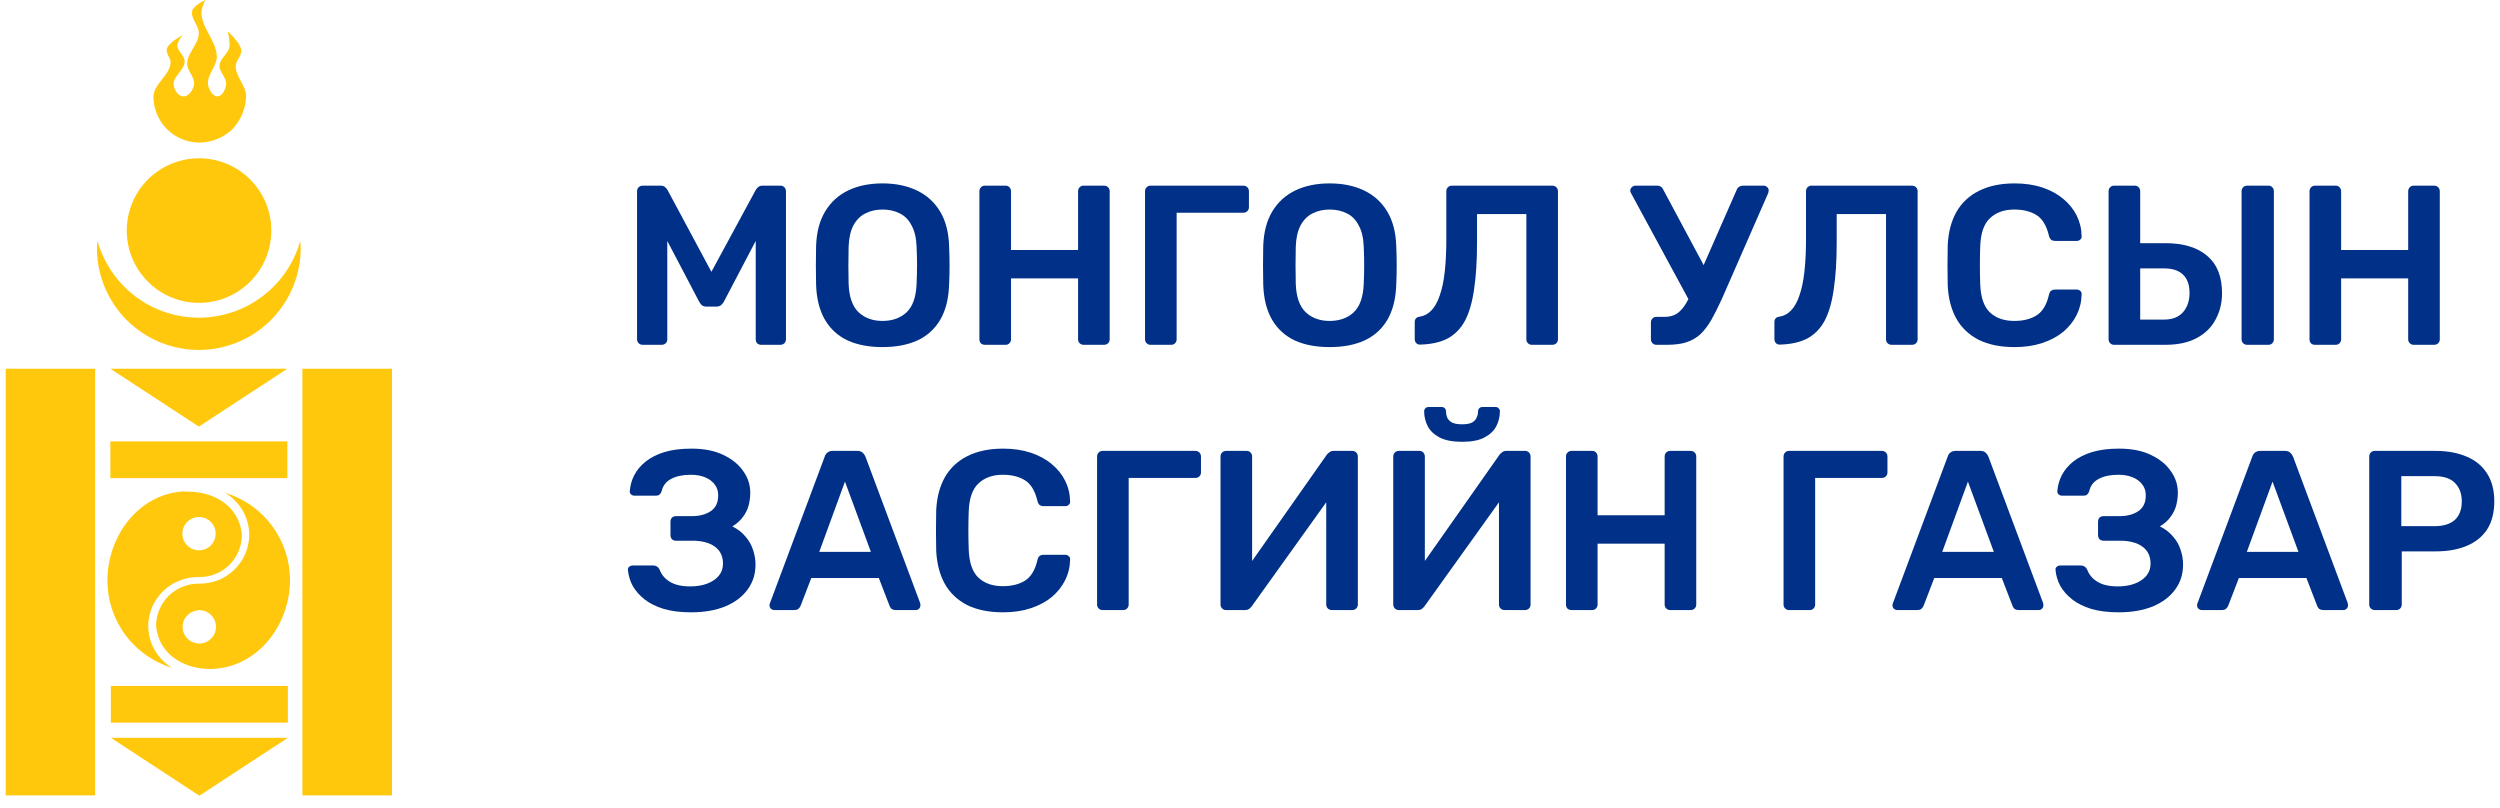
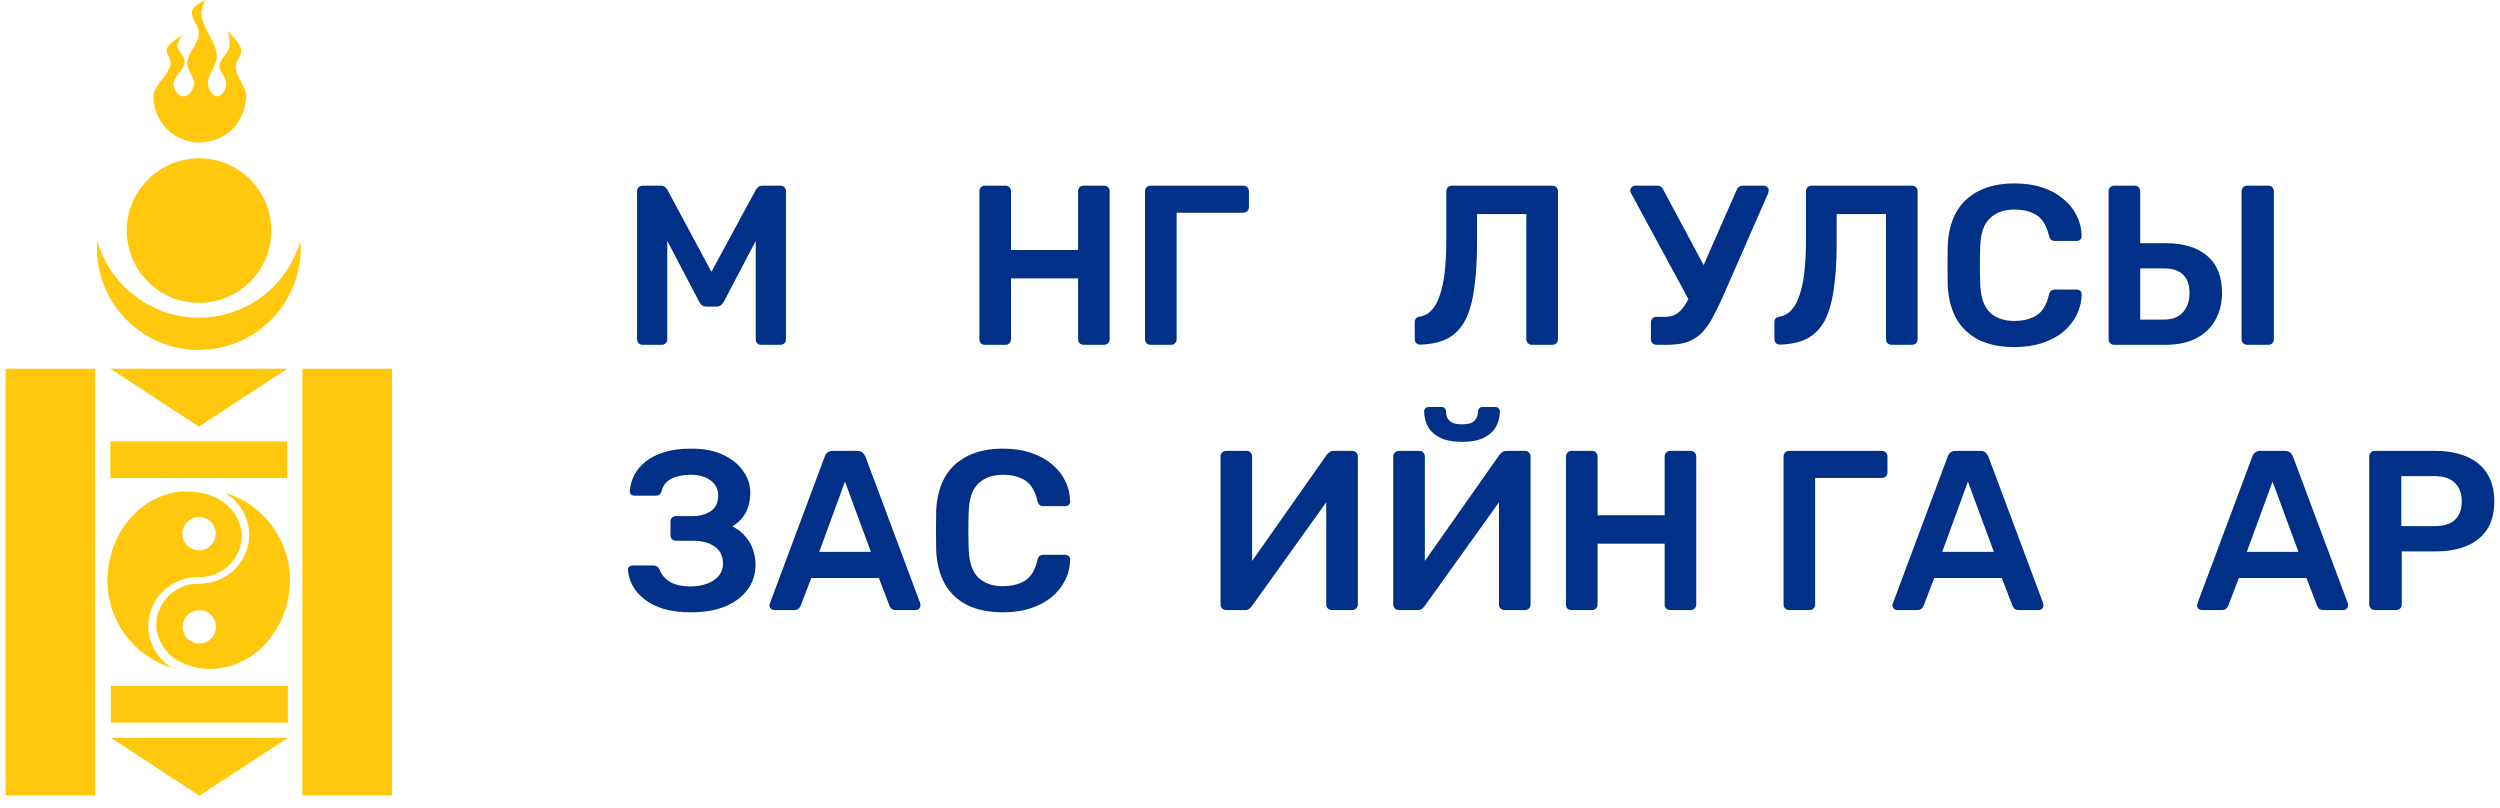
<svg xmlns="http://www.w3.org/2000/svg" width="164" height="53" viewBox="0 0 164 53" fill="none">
  <path d="M13.465 0C13.465 0 12.73 0.34 12.615 0.684C12.458 1.194 13.082 1.687 13.04 2.219C13.01 2.911 12.305 3.46 12.275 4.152C12.275 4.675 12.836 5.1 12.721 5.606C12.645 5.929 12.368 6.337 12.033 6.328C11.697 6.32 11.438 5.903 11.391 5.606C11.306 5.032 12.109 4.607 12.114 4.033C12.114 3.634 11.612 3.341 11.629 2.945C11.698 2.704 11.823 2.482 11.995 2.299C11.995 2.299 11.106 2.75 10.949 3.183C10.847 3.502 11.229 3.821 11.191 4.152C11.098 4.964 10.095 5.512 10.065 6.328C10.065 7.122 10.377 7.884 10.933 8.45C11.49 9.016 12.246 9.341 13.04 9.354C13.848 9.357 14.627 9.053 15.22 8.504C15.789 7.917 16.119 7.14 16.147 6.324C16.147 5.627 15.467 5.049 15.463 4.352C15.463 3.97 15.887 3.638 15.824 3.26C15.747 2.767 14.935 2.053 14.935 2.053C15.03 2.38 15.071 2.72 15.059 3.06C14.974 3.511 14.451 3.825 14.4 4.271C14.349 4.718 14.923 5.121 14.825 5.602C14.774 5.903 14.57 6.32 14.264 6.324C13.958 6.328 13.72 5.899 13.656 5.602C13.52 4.943 14.255 4.327 14.222 3.664C14.171 2.622 13.184 1.806 13.214 0.761C13.265 0.498 13.35 0.242 13.465 0ZM13.04 10.383C12.103 10.386 11.188 10.667 10.411 11.19C9.633 11.712 9.028 12.453 8.671 13.32C8.315 14.186 8.222 15.138 8.406 16.057C8.59 16.976 9.042 17.819 9.705 18.481C10.367 19.143 11.211 19.594 12.13 19.777C13.049 19.96 14.001 19.867 14.867 19.51C15.733 19.152 16.474 18.546 16.996 17.768C17.518 16.991 17.797 16.075 17.8 15.139C17.802 14.513 17.68 13.894 17.441 13.316C17.202 12.738 16.852 12.213 16.409 11.771C15.967 11.329 15.441 10.978 14.863 10.74C14.285 10.502 13.665 10.381 13.04 10.383ZM6.393 15.793C6.371 16.008 6.359 16.223 6.359 16.439C6.403 18.182 7.126 19.84 8.375 21.057C9.623 22.274 11.298 22.956 13.042 22.956C14.786 22.956 16.461 22.274 17.709 21.057C18.958 19.84 19.681 18.182 19.725 16.439C19.73 16.23 19.721 16.022 19.696 15.814C19.285 17.263 18.412 18.538 17.21 19.445C16.008 20.352 14.542 20.842 13.036 20.839C11.53 20.837 10.066 20.343 8.867 19.432C7.668 18.521 6.799 17.243 6.393 15.793ZM0.375 24.187V52.178H6.24V24.187H0.375ZM7.239 24.187L13.044 27.986L18.85 24.187H7.239ZM19.836 24.187V52.178H25.714V24.187H19.836ZM7.239 28.955V31.365H18.85V28.955H7.239ZM12.105 32.232C11.855 32.241 11.606 32.271 11.361 32.322C8.811 32.844 7.047 35.343 7.047 38.089C7.047 39.373 7.461 40.623 8.226 41.654C8.991 42.685 10.068 43.442 11.297 43.813C10.83 43.536 10.441 43.144 10.166 42.675C9.891 42.206 9.739 41.675 9.725 41.132V41.064C9.729 40.42 9.927 39.792 10.292 39.262C10.658 38.731 11.174 38.323 11.774 38.089C12.179 37.926 12.612 37.847 13.049 37.855H13.082C13.446 37.858 13.806 37.789 14.143 37.652C14.48 37.515 14.787 37.313 15.045 37.058C15.304 36.803 15.509 36.498 15.65 36.163C15.791 35.828 15.865 35.469 15.866 35.105V35.075C15.684 33.103 13.894 32.181 12.135 32.254L12.105 32.232ZM14.765 32.334C15.234 32.611 15.625 33.001 15.902 33.469C16.18 33.937 16.334 34.468 16.351 35.012V35.041C16.353 35.691 16.16 36.325 15.797 36.863C15.434 37.401 14.918 37.818 14.315 38.059C13.909 38.218 13.476 38.296 13.04 38.288H13.01C12.275 38.288 11.57 38.581 11.051 39.1C10.531 39.62 10.239 40.325 10.239 41.059C10.426 43.027 12.211 43.95 13.971 43.882C14.221 43.87 14.469 43.838 14.714 43.788C17.243 43.274 19.024 40.775 19.024 38.055C19.024 36.771 18.611 35.521 17.846 34.49C17.08 33.459 16.003 32.701 14.774 32.33L14.765 32.334ZM13.066 33.915C13.354 33.918 13.63 34.035 13.833 34.241C14.036 34.446 14.149 34.724 14.147 35.013C14.146 35.301 14.03 35.578 13.825 35.782C13.621 35.985 13.344 36.1 13.055 36.1C12.766 36.1 12.489 35.985 12.284 35.782C12.08 35.578 11.964 35.301 11.963 35.013C11.961 34.724 12.074 34.446 12.277 34.241C12.48 34.035 12.755 33.918 13.044 33.915H13.066ZM13.066 40.023C13.282 40.021 13.495 40.084 13.676 40.203C13.857 40.322 13.999 40.492 14.084 40.692C14.168 40.891 14.192 41.112 14.151 41.325C14.11 41.538 14.008 41.734 13.855 41.888C13.703 42.043 13.509 42.149 13.296 42.193C13.084 42.237 12.863 42.217 12.662 42.135C12.461 42.054 12.289 41.915 12.167 41.735C12.045 41.556 11.979 41.344 11.977 41.127C11.978 40.845 12.089 40.574 12.285 40.371C12.482 40.168 12.749 40.049 13.031 40.039L13.066 40.023ZM7.273 44.999V47.409H18.884V44.999H7.273ZM7.273 48.399L13.078 52.199L18.884 48.399H7.273Z" fill="#FFC80C" />
  <path d="M42.164 22.619C42.054 22.619 41.965 22.585 41.895 22.515C41.826 22.445 41.791 22.361 41.791 22.262V12.553C41.791 12.443 41.826 12.354 41.895 12.284C41.965 12.214 42.054 12.18 42.164 12.18H43.342C43.481 12.18 43.586 12.22 43.655 12.299C43.725 12.369 43.769 12.423 43.789 12.463L46.668 17.832L49.576 12.463C49.596 12.423 49.641 12.369 49.71 12.299C49.78 12.22 49.884 12.18 50.023 12.18H51.187C51.296 12.18 51.386 12.214 51.455 12.284C51.525 12.354 51.559 12.443 51.559 12.553V22.262C51.559 22.361 51.525 22.445 51.455 22.515C51.386 22.585 51.296 22.619 51.187 22.619H49.934C49.825 22.619 49.735 22.585 49.665 22.515C49.606 22.445 49.576 22.361 49.576 22.262V15.804L47.488 19.786C47.438 19.875 47.374 19.955 47.294 20.024C47.215 20.084 47.11 20.114 46.981 20.114H46.369C46.23 20.114 46.121 20.084 46.041 20.024C45.972 19.955 45.912 19.875 45.862 19.786L43.774 15.804V22.262C43.774 22.361 43.74 22.445 43.67 22.515C43.6 22.585 43.516 22.619 43.416 22.619H42.164Z" fill="#003087" />
-   <path d="M57.891 22.769C57.006 22.769 56.246 22.625 55.609 22.336C54.973 22.038 54.476 21.585 54.118 20.979C53.76 20.363 53.566 19.597 53.536 18.682C53.526 18.255 53.521 17.832 53.521 17.415C53.521 16.997 53.526 16.569 53.536 16.132C53.566 15.227 53.765 14.472 54.133 13.865C54.501 13.258 55.003 12.801 55.639 12.493C56.285 12.185 57.036 12.031 57.891 12.031C58.746 12.031 59.497 12.185 60.143 12.493C60.789 12.801 61.297 13.258 61.664 13.865C62.032 14.472 62.231 15.227 62.261 16.132C62.281 16.569 62.291 16.997 62.291 17.415C62.291 17.832 62.281 18.255 62.261 18.682C62.231 19.597 62.037 20.363 61.679 20.979C61.321 21.585 60.819 22.038 60.173 22.336C59.537 22.625 58.776 22.769 57.891 22.769ZM57.891 21.053C58.537 21.053 59.064 20.865 59.472 20.487C59.88 20.099 60.098 19.473 60.128 18.608C60.148 18.17 60.158 17.767 60.158 17.4C60.158 17.022 60.148 16.619 60.128 16.192C60.108 15.615 59.999 15.148 59.8 14.79C59.611 14.422 59.353 14.158 59.025 13.999C58.697 13.83 58.319 13.746 57.891 13.746C57.474 13.746 57.101 13.83 56.773 13.999C56.444 14.158 56.181 14.422 55.982 14.79C55.793 15.148 55.689 15.615 55.669 16.192C55.659 16.619 55.654 17.022 55.654 17.4C55.654 17.767 55.659 18.17 55.669 18.608C55.699 19.473 55.917 20.099 56.325 20.487C56.733 20.865 57.255 21.053 57.891 21.053Z" fill="#003087" />
  <path d="M64.607 22.619C64.508 22.619 64.423 22.59 64.353 22.53C64.284 22.46 64.249 22.371 64.249 22.262V12.553C64.249 12.443 64.284 12.354 64.353 12.284C64.423 12.214 64.508 12.18 64.607 12.18H65.964C66.074 12.18 66.158 12.214 66.218 12.284C66.287 12.354 66.322 12.443 66.322 12.553V16.4H70.722V12.553C70.722 12.443 70.757 12.354 70.826 12.284C70.896 12.214 70.98 12.18 71.08 12.18H72.422C72.531 12.18 72.621 12.214 72.691 12.284C72.76 12.354 72.795 12.443 72.795 12.553V22.262C72.795 22.361 72.76 22.445 72.691 22.515C72.621 22.585 72.531 22.619 72.422 22.619H71.08C70.98 22.619 70.896 22.585 70.826 22.515C70.757 22.445 70.722 22.361 70.722 22.262V18.265H66.322V22.262C66.322 22.361 66.287 22.445 66.218 22.515C66.158 22.585 66.074 22.619 65.964 22.619H64.607Z" fill="#003087" />
  <path d="M75.472 22.619C75.373 22.619 75.288 22.585 75.219 22.515C75.149 22.445 75.114 22.361 75.114 22.262V12.553C75.114 12.443 75.149 12.354 75.219 12.284C75.288 12.214 75.373 12.18 75.472 12.18H81.557C81.666 12.18 81.756 12.214 81.826 12.284C81.895 12.354 81.93 12.443 81.93 12.553V13.597C81.93 13.696 81.895 13.78 81.826 13.85C81.756 13.92 81.666 13.954 81.557 13.954H77.187V22.262C77.187 22.361 77.152 22.445 77.083 22.515C77.023 22.585 76.939 22.619 76.829 22.619H75.472Z" fill="#003087" />
-   <path d="M87.224 22.769C86.339 22.769 85.578 22.625 84.942 22.336C84.306 22.038 83.809 21.585 83.451 20.979C83.093 20.363 82.899 19.597 82.869 18.682C82.859 18.255 82.854 17.832 82.854 17.415C82.854 16.997 82.859 16.569 82.869 16.132C82.899 15.227 83.098 14.472 83.466 13.865C83.833 13.258 84.335 12.801 84.972 12.493C85.618 12.185 86.369 12.031 87.224 12.031C88.079 12.031 88.83 12.185 89.476 12.493C90.122 12.801 90.629 13.258 90.997 13.865C91.365 14.472 91.564 15.227 91.594 16.132C91.614 16.569 91.624 16.997 91.624 17.415C91.624 17.832 91.614 18.255 91.594 18.682C91.564 19.597 91.37 20.363 91.012 20.979C90.654 21.585 90.152 22.038 89.506 22.336C88.869 22.625 88.109 22.769 87.224 22.769ZM87.224 21.053C87.87 21.053 88.397 20.865 88.805 20.487C89.212 20.099 89.431 19.473 89.461 18.608C89.481 18.17 89.491 17.767 89.491 17.4C89.491 17.022 89.481 16.619 89.461 16.192C89.441 15.615 89.332 15.148 89.133 14.79C88.944 14.422 88.685 14.158 88.357 13.999C88.029 13.83 87.651 13.746 87.224 13.746C86.806 13.746 86.433 13.83 86.105 13.999C85.777 14.158 85.514 14.422 85.315 14.79C85.126 15.148 85.022 15.615 85.002 16.192C84.992 16.619 84.987 17.022 84.987 17.4C84.987 17.767 84.992 18.17 85.002 18.608C85.031 19.473 85.25 20.099 85.658 20.487C86.066 20.865 86.588 21.053 87.224 21.053Z" fill="#003087" />
  <path d="M100.487 22.619C100.388 22.619 100.303 22.585 100.234 22.515C100.164 22.445 100.129 22.361 100.129 22.262V14.044H96.893V15.923C96.893 17.116 96.828 18.135 96.699 18.98C96.58 19.826 96.381 20.512 96.102 21.039C95.824 21.556 95.446 21.943 94.969 22.202C94.492 22.451 93.895 22.585 93.179 22.605C93.08 22.614 92.99 22.585 92.911 22.515C92.841 22.436 92.806 22.346 92.806 22.247V21.128C92.806 20.919 92.921 20.8 93.149 20.77C93.448 20.72 93.701 20.581 93.91 20.353C94.129 20.124 94.308 19.801 94.447 19.383C94.596 18.966 94.705 18.449 94.775 17.832C94.845 17.206 94.879 16.48 94.879 15.655V12.538C94.879 12.438 94.914 12.354 94.984 12.284C95.053 12.214 95.138 12.18 95.237 12.18H101.829C101.939 12.18 102.028 12.214 102.098 12.284C102.167 12.354 102.202 12.443 102.202 12.553V22.262C102.202 22.361 102.167 22.445 102.098 22.515C102.028 22.585 101.939 22.619 101.829 22.619H100.487Z" fill="#003087" />
  <path d="M108.658 22.619C108.559 22.619 108.474 22.585 108.405 22.515C108.335 22.445 108.3 22.361 108.3 22.262V21.158C108.3 21.049 108.335 20.959 108.405 20.89C108.474 20.82 108.559 20.785 108.658 20.785H109.21C109.498 20.785 109.747 20.725 109.956 20.606C110.165 20.477 110.358 20.278 110.537 20.009C110.716 19.731 110.895 19.378 111.074 18.951L113.923 12.463C113.963 12.364 114.017 12.294 114.087 12.254C114.157 12.205 114.236 12.18 114.326 12.18H115.713C115.792 12.18 115.862 12.21 115.921 12.269C115.991 12.329 116.026 12.399 116.026 12.478C116.026 12.528 116.021 12.572 116.011 12.612C116.001 12.652 115.986 12.692 115.966 12.732L112.968 19.577C112.72 20.124 112.486 20.591 112.267 20.979C112.049 21.357 111.81 21.67 111.552 21.919C111.293 22.157 110.985 22.336 110.627 22.455C110.279 22.565 109.856 22.619 109.359 22.619H108.658ZM110.97 20.009L106.988 12.657C106.958 12.597 106.943 12.548 106.943 12.508C106.943 12.418 106.978 12.344 107.048 12.284C107.117 12.214 107.192 12.18 107.271 12.18H108.733C108.822 12.18 108.897 12.205 108.957 12.254C109.026 12.294 109.081 12.364 109.121 12.463L112.059 17.951L110.97 20.009Z" fill="#003087" />
  <path d="M124.081 22.619C123.982 22.619 123.897 22.585 123.828 22.515C123.758 22.445 123.723 22.361 123.723 22.262V14.044H120.487V15.923C120.487 17.116 120.422 18.135 120.293 18.98C120.174 19.826 119.975 20.512 119.697 21.039C119.418 21.556 119.04 21.943 118.563 22.202C118.086 22.451 117.489 22.585 116.774 22.605C116.674 22.614 116.585 22.585 116.505 22.515C116.435 22.436 116.401 22.346 116.401 22.247V21.128C116.401 20.919 116.515 20.8 116.744 20.77C117.042 20.72 117.296 20.581 117.504 20.353C117.723 20.124 117.902 19.801 118.041 19.383C118.19 18.966 118.3 18.449 118.369 17.832C118.439 17.206 118.474 16.48 118.474 15.655V12.538C118.474 12.438 118.509 12.354 118.578 12.284C118.648 12.214 118.732 12.18 118.832 12.18H125.424C125.533 12.18 125.622 12.214 125.692 12.284C125.762 12.354 125.796 12.443 125.796 12.553V22.262C125.796 22.361 125.762 22.445 125.692 22.515C125.622 22.585 125.533 22.619 125.424 22.619H124.081Z" fill="#003087" />
  <path d="M132.155 22.769C131.231 22.769 130.445 22.61 129.799 22.291C129.163 21.963 128.675 21.501 128.337 20.904C127.999 20.298 127.811 19.572 127.771 18.727C127.761 18.319 127.756 17.882 127.756 17.415C127.756 16.947 127.761 16.5 127.771 16.072C127.811 15.237 127.999 14.516 128.337 13.91C128.685 13.303 129.178 12.841 129.814 12.523C130.46 12.195 131.241 12.031 132.155 12.031C132.832 12.031 133.438 12.12 133.975 12.299C134.512 12.478 134.969 12.727 135.347 13.045C135.725 13.353 136.018 13.716 136.227 14.133C136.436 14.551 136.545 15.003 136.555 15.491C136.565 15.58 136.535 15.655 136.466 15.714C136.406 15.774 136.331 15.804 136.242 15.804H134.825C134.716 15.804 134.626 15.779 134.557 15.729C134.487 15.67 134.437 15.575 134.407 15.446C134.248 14.79 133.975 14.342 133.587 14.104C133.199 13.865 132.717 13.746 132.141 13.746C131.474 13.746 130.942 13.935 130.545 14.312C130.147 14.68 129.933 15.292 129.903 16.147C129.874 16.962 129.874 17.797 129.903 18.652C129.933 19.507 130.147 20.124 130.545 20.502C130.942 20.87 131.474 21.053 132.141 21.053C132.717 21.053 133.199 20.934 133.587 20.696C133.985 20.447 134.258 20 134.407 19.353C134.437 19.214 134.487 19.12 134.557 19.07C134.626 19.02 134.716 18.995 134.825 18.995H136.242C136.331 18.995 136.406 19.025 136.466 19.085C136.535 19.145 136.565 19.219 136.555 19.309C136.545 19.796 136.436 20.248 136.227 20.666C136.018 21.083 135.725 21.451 135.347 21.769C134.969 22.078 134.512 22.321 133.975 22.5C133.438 22.679 132.832 22.769 132.155 22.769Z" fill="#003087" />
  <path d="M138.682 22.619C138.582 22.619 138.498 22.585 138.428 22.515C138.359 22.445 138.324 22.361 138.324 22.262V12.538C138.324 12.438 138.359 12.354 138.428 12.284C138.498 12.214 138.582 12.18 138.682 12.18H140.039C140.148 12.18 140.233 12.214 140.292 12.284C140.362 12.354 140.397 12.438 140.397 12.538V15.953H142.052C143.235 15.953 144.15 16.231 144.796 16.788C145.443 17.335 145.766 18.15 145.766 19.234C145.766 19.86 145.627 20.432 145.348 20.949C145.08 21.466 144.667 21.874 144.11 22.172C143.564 22.47 142.877 22.619 142.052 22.619H138.682ZM140.397 20.964H141.978C142.505 20.964 142.912 20.805 143.201 20.487C143.489 20.159 143.633 19.736 143.633 19.219C143.633 18.682 143.489 18.279 143.201 18.011C142.922 17.743 142.515 17.608 141.978 17.608H140.397V20.964ZM147.406 22.619C147.307 22.619 147.222 22.585 147.153 22.515C147.083 22.445 147.048 22.361 147.048 22.262V12.538C147.048 12.438 147.083 12.354 147.153 12.284C147.222 12.214 147.307 12.18 147.406 12.18H148.808C148.918 12.18 149.002 12.214 149.062 12.284C149.131 12.354 149.166 12.438 149.166 12.538V22.262C149.166 22.361 149.131 22.445 149.062 22.515C149.002 22.585 148.918 22.619 148.808 22.619H147.406Z" fill="#003087" />
-   <path d="M151.862 22.619C151.763 22.619 151.679 22.59 151.609 22.53C151.539 22.46 151.505 22.371 151.505 22.262V12.553C151.505 12.443 151.539 12.354 151.609 12.284C151.679 12.214 151.763 12.18 151.862 12.18H153.22C153.329 12.18 153.414 12.214 153.473 12.284C153.543 12.354 153.578 12.443 153.578 12.553V16.4H157.977V12.553C157.977 12.443 158.012 12.354 158.082 12.284C158.151 12.214 158.236 12.18 158.335 12.18H159.677C159.787 12.18 159.876 12.214 159.946 12.284C160.015 12.354 160.05 12.443 160.05 12.553V22.262C160.05 22.361 160.015 22.445 159.946 22.515C159.876 22.585 159.787 22.619 159.677 22.619H158.335C158.236 22.619 158.151 22.585 158.082 22.515C158.012 22.445 157.977 22.361 157.977 22.262V18.265H153.578V22.262C153.578 22.361 153.543 22.445 153.473 22.515C153.414 22.585 153.329 22.619 153.22 22.619H151.862Z" fill="#003087" />
  <path d="M45.325 40.168C44.639 40.168 44.043 40.094 43.536 39.944C43.029 39.785 42.611 39.577 42.283 39.318C41.955 39.06 41.696 38.766 41.508 38.438C41.328 38.1 41.224 37.752 41.194 37.394C41.184 37.305 41.209 37.235 41.269 37.185C41.338 37.126 41.418 37.096 41.508 37.096H42.85C42.949 37.096 43.034 37.121 43.103 37.17C43.173 37.21 43.233 37.285 43.282 37.394C43.401 37.712 43.625 37.971 43.953 38.17C44.282 38.369 44.724 38.468 45.281 38.468C45.698 38.468 46.066 38.408 46.384 38.289C46.703 38.17 46.956 38.001 47.145 37.782C47.334 37.553 47.428 37.285 47.428 36.977C47.428 36.489 47.249 36.117 46.891 35.858C46.533 35.6 46.041 35.47 45.415 35.47H44.341C44.232 35.47 44.142 35.436 44.073 35.366C44.013 35.286 43.983 35.197 43.983 35.097V34.233C43.983 34.123 44.013 34.034 44.073 33.964C44.142 33.894 44.232 33.86 44.341 33.86H45.37C45.887 33.86 46.305 33.75 46.623 33.532C46.951 33.313 47.115 32.965 47.115 32.488C47.115 32.209 47.036 31.971 46.877 31.772C46.727 31.573 46.519 31.419 46.25 31.309C45.982 31.2 45.673 31.145 45.325 31.145C44.798 31.145 44.366 31.235 44.028 31.414C43.69 31.593 43.481 31.866 43.401 32.234C43.362 32.333 43.312 32.408 43.252 32.458C43.193 32.498 43.113 32.517 43.014 32.517H41.627C41.537 32.517 41.458 32.488 41.388 32.428C41.328 32.368 41.304 32.294 41.314 32.204C41.343 31.836 41.443 31.488 41.612 31.16C41.791 30.822 42.044 30.524 42.373 30.265C42.701 30.007 43.108 29.803 43.595 29.654C44.093 29.505 44.679 29.43 45.355 29.43C46.19 29.43 46.891 29.569 47.458 29.848C48.025 30.116 48.457 30.469 48.756 30.907C49.064 31.334 49.218 31.806 49.218 32.324C49.218 32.592 49.183 32.865 49.114 33.144C49.044 33.412 48.92 33.666 48.741 33.904C48.572 34.143 48.338 34.352 48.04 34.531C48.398 34.71 48.686 34.933 48.905 35.202C49.133 35.46 49.297 35.749 49.397 36.067C49.506 36.385 49.561 36.708 49.561 37.036C49.561 37.663 49.387 38.209 49.039 38.677C48.701 39.144 48.214 39.512 47.577 39.781C46.941 40.039 46.19 40.168 45.325 40.168Z" fill="#003087" />
  <path d="M50.791 40.019C50.712 40.019 50.637 39.989 50.568 39.93C50.508 39.87 50.478 39.795 50.478 39.706C50.478 39.666 50.488 39.621 50.508 39.572L54.102 29.952C54.132 29.853 54.187 29.768 54.266 29.699C54.356 29.619 54.475 29.579 54.624 29.579H56.25C56.399 29.579 56.513 29.619 56.593 29.699C56.672 29.768 56.732 29.853 56.772 29.952L60.366 39.572C60.376 39.621 60.381 39.666 60.381 39.706C60.381 39.795 60.351 39.87 60.291 39.93C60.232 39.989 60.162 40.019 60.083 40.019H58.785C58.646 40.019 58.541 39.989 58.472 39.93C58.412 39.86 58.372 39.795 58.352 39.736L57.652 37.916H53.222L52.521 39.736C52.501 39.795 52.457 39.86 52.387 39.93C52.327 39.989 52.228 40.019 52.089 40.019H50.791ZM53.744 36.201H57.13L55.429 31.593L53.744 36.201Z" fill="#003087" />
  <path d="M65.8 40.168C64.875 40.168 64.09 40.009 63.444 39.691C62.807 39.363 62.32 38.901 61.982 38.304C61.644 37.697 61.455 36.972 61.415 36.127C61.405 35.719 61.4 35.281 61.4 34.814C61.4 34.347 61.405 33.899 61.415 33.472C61.455 32.637 61.644 31.916 61.982 31.309C62.33 30.703 62.822 30.241 63.459 29.922C64.105 29.594 64.885 29.43 65.8 29.43C66.476 29.43 67.083 29.52 67.62 29.699C68.156 29.878 68.614 30.126 68.992 30.444C69.369 30.753 69.663 31.116 69.871 31.533C70.08 31.951 70.19 32.403 70.2 32.89C70.21 32.98 70.18 33.054 70.11 33.114C70.05 33.174 69.976 33.203 69.886 33.203H68.47C68.36 33.203 68.271 33.179 68.201 33.129C68.132 33.069 68.082 32.975 68.052 32.846C67.893 32.189 67.62 31.742 67.232 31.503C66.844 31.265 66.362 31.145 65.785 31.145C65.119 31.145 64.587 31.334 64.189 31.712C63.792 32.08 63.578 32.691 63.548 33.546C63.518 34.362 63.518 35.197 63.548 36.052C63.578 36.907 63.792 37.523 64.189 37.901C64.587 38.269 65.119 38.453 65.785 38.453C66.362 38.453 66.844 38.334 67.232 38.095C67.629 37.847 67.903 37.399 68.052 36.753C68.082 36.614 68.132 36.519 68.201 36.47C68.271 36.42 68.36 36.395 68.47 36.395H69.886C69.976 36.395 70.05 36.425 70.11 36.484C70.18 36.544 70.21 36.619 70.2 36.708C70.19 37.195 70.08 37.648 69.871 38.065C69.663 38.483 69.369 38.851 68.992 39.169C68.614 39.477 68.156 39.721 67.62 39.9C67.083 40.079 66.476 40.168 65.8 40.168Z" fill="#003087" />
-   <path d="M72.326 40.019C72.227 40.019 72.142 39.984 72.073 39.915C72.003 39.845 71.968 39.761 71.968 39.661V29.952C71.968 29.843 72.003 29.753 72.073 29.684C72.142 29.614 72.227 29.579 72.326 29.579H78.411C78.52 29.579 78.61 29.614 78.68 29.684C78.749 29.753 78.784 29.843 78.784 29.952V30.996C78.784 31.096 78.749 31.18 78.68 31.25C78.61 31.319 78.52 31.354 78.411 31.354H74.041V39.661C74.041 39.761 74.007 39.845 73.937 39.915C73.877 39.984 73.793 40.019 73.683 40.019H72.326Z" fill="#003087" />
  <path d="M80.424 40.019C80.325 40.019 80.24 39.984 80.171 39.915C80.101 39.845 80.066 39.756 80.066 39.646V29.952C80.066 29.843 80.101 29.753 80.171 29.684C80.24 29.614 80.33 29.579 80.439 29.579H81.781C81.891 29.579 81.975 29.614 82.035 29.684C82.104 29.753 82.139 29.843 82.139 29.952V36.798L87.046 29.818C87.086 29.768 87.14 29.718 87.21 29.669C87.279 29.609 87.369 29.579 87.478 29.579H88.716C88.816 29.579 88.9 29.614 88.97 29.684C89.039 29.753 89.074 29.843 89.074 29.952V39.661C89.074 39.761 89.039 39.845 88.97 39.915C88.9 39.984 88.816 40.019 88.716 40.019H87.374C87.265 40.019 87.175 39.984 87.106 39.915C87.036 39.845 87.001 39.761 87.001 39.661V32.95L82.109 39.781C82.079 39.82 82.03 39.87 81.96 39.93C81.891 39.989 81.796 40.019 81.677 40.019H80.424Z" fill="#003087" />
  <path d="M91.755 40.019C91.656 40.019 91.571 39.984 91.502 39.915C91.432 39.845 91.397 39.756 91.397 39.646V29.952C91.397 29.843 91.432 29.753 91.502 29.684C91.571 29.614 91.661 29.579 91.77 29.579H93.112C93.222 29.579 93.306 29.614 93.366 29.684C93.436 29.753 93.47 29.843 93.47 29.952V36.798L98.377 29.818C98.417 29.768 98.471 29.718 98.541 29.669C98.611 29.609 98.7 29.579 98.809 29.579H100.047C100.147 29.579 100.231 29.614 100.301 29.684C100.37 29.753 100.405 29.843 100.405 29.952V39.661C100.405 39.761 100.37 39.845 100.301 39.915C100.231 39.984 100.147 40.019 100.047 40.019H98.705C98.596 40.019 98.506 39.984 98.437 39.915C98.367 39.845 98.332 39.761 98.332 39.661V32.95L93.44 39.781C93.411 39.82 93.361 39.87 93.291 39.93C93.222 39.989 93.127 40.019 93.008 40.019H91.755ZM95.916 28.983C95.3 28.983 94.808 28.888 94.44 28.699C94.082 28.511 93.823 28.267 93.664 27.969C93.505 27.66 93.425 27.332 93.425 26.984C93.425 26.905 93.45 26.84 93.5 26.79C93.55 26.731 93.619 26.701 93.709 26.701H94.574C94.663 26.701 94.733 26.731 94.783 26.79C94.832 26.84 94.857 26.905 94.857 26.984C94.857 27.123 94.882 27.258 94.932 27.387C94.992 27.516 95.096 27.626 95.245 27.715C95.404 27.795 95.623 27.834 95.901 27.834C96.2 27.834 96.423 27.795 96.572 27.715C96.722 27.626 96.821 27.516 96.871 27.387C96.93 27.258 96.96 27.123 96.96 26.984C96.96 26.905 96.985 26.84 97.035 26.79C97.084 26.731 97.154 26.701 97.243 26.701H98.109C98.198 26.701 98.268 26.731 98.317 26.79C98.367 26.84 98.392 26.905 98.392 26.984C98.392 27.332 98.312 27.66 98.153 27.969C97.994 28.267 97.736 28.511 97.378 28.699C97.02 28.888 96.533 28.983 95.916 28.983Z" fill="#003087" />
  <path d="M103.086 40.019C102.987 40.019 102.902 39.989 102.833 39.93C102.763 39.86 102.728 39.77 102.728 39.661V29.952C102.728 29.843 102.763 29.753 102.833 29.684C102.902 29.614 102.987 29.579 103.086 29.579H104.443C104.553 29.579 104.637 29.614 104.697 29.684C104.767 29.753 104.801 29.843 104.801 29.952V33.8H109.201V29.952C109.201 29.843 109.236 29.753 109.305 29.684C109.375 29.614 109.459 29.579 109.559 29.579H110.901C111.011 29.579 111.1 29.614 111.17 29.684C111.239 29.753 111.274 29.843 111.274 29.952V39.661C111.274 39.761 111.239 39.845 111.17 39.915C111.1 39.984 111.011 40.019 110.901 40.019H109.559C109.459 40.019 109.375 39.984 109.305 39.915C109.236 39.845 109.201 39.761 109.201 39.661V35.664H104.801V39.661C104.801 39.761 104.767 39.845 104.697 39.915C104.637 39.984 104.553 40.019 104.443 40.019H103.086Z" fill="#003087" />
  <path d="M117.359 40.019C117.26 40.019 117.175 39.984 117.106 39.915C117.036 39.845 117.001 39.761 117.001 39.661V29.952C117.001 29.843 117.036 29.753 117.106 29.684C117.175 29.614 117.26 29.579 117.359 29.579H123.444C123.554 29.579 123.643 29.614 123.713 29.684C123.782 29.753 123.817 29.843 123.817 29.952V30.996C123.817 31.096 123.782 31.18 123.713 31.25C123.643 31.319 123.554 31.354 123.444 31.354H119.074V39.661C119.074 39.761 119.04 39.845 118.97 39.915C118.91 39.984 118.826 40.019 118.717 40.019H117.359Z" fill="#003087" />
  <path d="M124.458 40.019C124.378 40.019 124.304 39.989 124.234 39.93C124.175 39.87 124.145 39.795 124.145 39.706C124.145 39.666 124.155 39.621 124.175 39.572L127.769 29.952C127.799 29.853 127.853 29.768 127.933 29.699C128.022 29.619 128.142 29.579 128.291 29.579H129.916C130.066 29.579 130.18 29.619 130.259 29.699C130.339 29.768 130.399 29.853 130.438 29.952L134.033 39.572C134.043 39.621 134.048 39.666 134.048 39.706C134.048 39.795 134.018 39.87 133.958 39.93C133.898 39.989 133.829 40.019 133.749 40.019H132.452C132.313 40.019 132.208 39.989 132.139 39.93C132.079 39.86 132.039 39.795 132.019 39.736L131.318 37.916H126.889L126.188 39.736C126.168 39.795 126.123 39.86 126.054 39.93C125.994 39.989 125.895 40.019 125.755 40.019H124.458ZM127.411 36.201H130.796L129.096 31.593L127.411 36.201Z" fill="#003087" />
-   <path d="M138.975 40.168C138.289 40.168 137.692 40.094 137.185 39.944C136.678 39.785 136.26 39.577 135.932 39.318C135.604 39.06 135.346 38.766 135.157 38.438C134.978 38.1 134.873 37.752 134.843 37.394C134.833 37.305 134.858 37.235 134.918 37.185C134.988 37.126 135.067 37.096 135.157 37.096H136.499C136.598 37.096 136.683 37.121 136.752 37.17C136.822 37.21 136.882 37.285 136.931 37.394C137.051 37.712 137.274 37.971 137.603 38.17C137.931 38.369 138.373 38.468 138.93 38.468C139.347 38.468 139.715 38.408 140.033 38.289C140.352 38.17 140.605 38.001 140.794 37.782C140.983 37.553 141.077 37.285 141.077 36.977C141.077 36.489 140.899 36.117 140.541 35.858C140.183 35.6 139.69 35.47 139.064 35.47H137.99C137.881 35.47 137.791 35.436 137.722 35.366C137.662 35.286 137.632 35.197 137.632 35.097V34.233C137.632 34.123 137.662 34.034 137.722 33.964C137.791 33.894 137.881 33.86 137.99 33.86H139.019C139.536 33.86 139.954 33.75 140.272 33.532C140.6 33.313 140.764 32.965 140.764 32.488C140.764 32.209 140.685 31.971 140.526 31.772C140.377 31.573 140.168 31.419 139.899 31.309C139.631 31.2 139.323 31.145 138.975 31.145C138.448 31.145 138.015 31.235 137.677 31.414C137.339 31.593 137.13 31.866 137.051 32.234C137.011 32.333 136.961 32.408 136.902 32.458C136.842 32.498 136.762 32.517 136.663 32.517H135.276C135.186 32.517 135.107 32.488 135.037 32.428C134.978 32.368 134.953 32.294 134.963 32.204C134.993 31.836 135.092 31.488 135.261 31.16C135.44 30.822 135.694 30.524 136.022 30.265C136.35 30.007 136.757 29.803 137.245 29.654C137.742 29.505 138.328 29.43 139.004 29.43C139.84 29.43 140.541 29.569 141.107 29.848C141.674 30.116 142.107 30.469 142.405 30.907C142.713 31.334 142.867 31.806 142.867 32.324C142.867 32.592 142.832 32.865 142.763 33.144C142.693 33.412 142.569 33.666 142.39 33.904C142.221 34.143 141.987 34.352 141.689 34.531C142.047 34.71 142.335 34.933 142.554 35.202C142.783 35.46 142.947 35.749 143.046 36.067C143.155 36.385 143.21 36.708 143.21 37.036C143.21 37.663 143.036 38.209 142.688 38.677C142.35 39.144 141.863 39.512 141.227 39.781C140.59 40.039 139.84 40.168 138.975 40.168Z" fill="#003087" />
  <path d="M144.44 40.019C144.361 40.019 144.286 39.989 144.217 39.93C144.157 39.87 144.127 39.795 144.127 39.706C144.127 39.666 144.137 39.621 144.157 39.572L147.751 29.952C147.781 29.853 147.836 29.768 147.915 29.699C148.005 29.619 148.124 29.579 148.273 29.579H149.899C150.048 29.579 150.162 29.619 150.242 29.699C150.321 29.768 150.381 29.853 150.421 29.952L154.015 39.572C154.025 39.621 154.03 39.666 154.03 39.706C154.03 39.795 154 39.87 153.941 39.93C153.881 39.989 153.811 40.019 153.732 40.019H152.434C152.295 40.019 152.191 39.989 152.121 39.93C152.061 39.86 152.022 39.795 152.002 39.736L151.301 37.916H146.871L146.17 39.736C146.15 39.795 146.106 39.86 146.036 39.93C145.976 39.989 145.877 40.019 145.738 40.019H144.44ZM147.393 36.201H150.779L149.079 31.593L147.393 36.201Z" fill="#003087" />
  <path d="M155.78 40.019C155.681 40.019 155.596 39.984 155.527 39.915C155.457 39.845 155.422 39.761 155.422 39.661V29.952C155.422 29.843 155.457 29.753 155.527 29.684C155.596 29.614 155.681 29.579 155.78 29.579H159.777C160.553 29.579 161.229 29.704 161.806 29.952C162.382 30.191 162.83 30.559 163.148 31.056C163.466 31.543 163.625 32.154 163.625 32.89C163.625 33.636 163.466 34.252 163.148 34.74C162.83 35.217 162.382 35.575 161.806 35.813C161.229 36.052 160.553 36.171 159.777 36.171H157.555V39.661C157.555 39.761 157.52 39.845 157.451 39.915C157.391 39.984 157.306 40.019 157.197 40.019H155.78ZM157.525 34.516H159.703C160.279 34.516 160.722 34.382 161.03 34.113C161.338 33.835 161.492 33.427 161.492 32.89C161.492 32.393 161.348 31.995 161.06 31.697C160.772 31.389 160.319 31.235 159.703 31.235H157.525V34.516Z" fill="#003087" />
</svg>